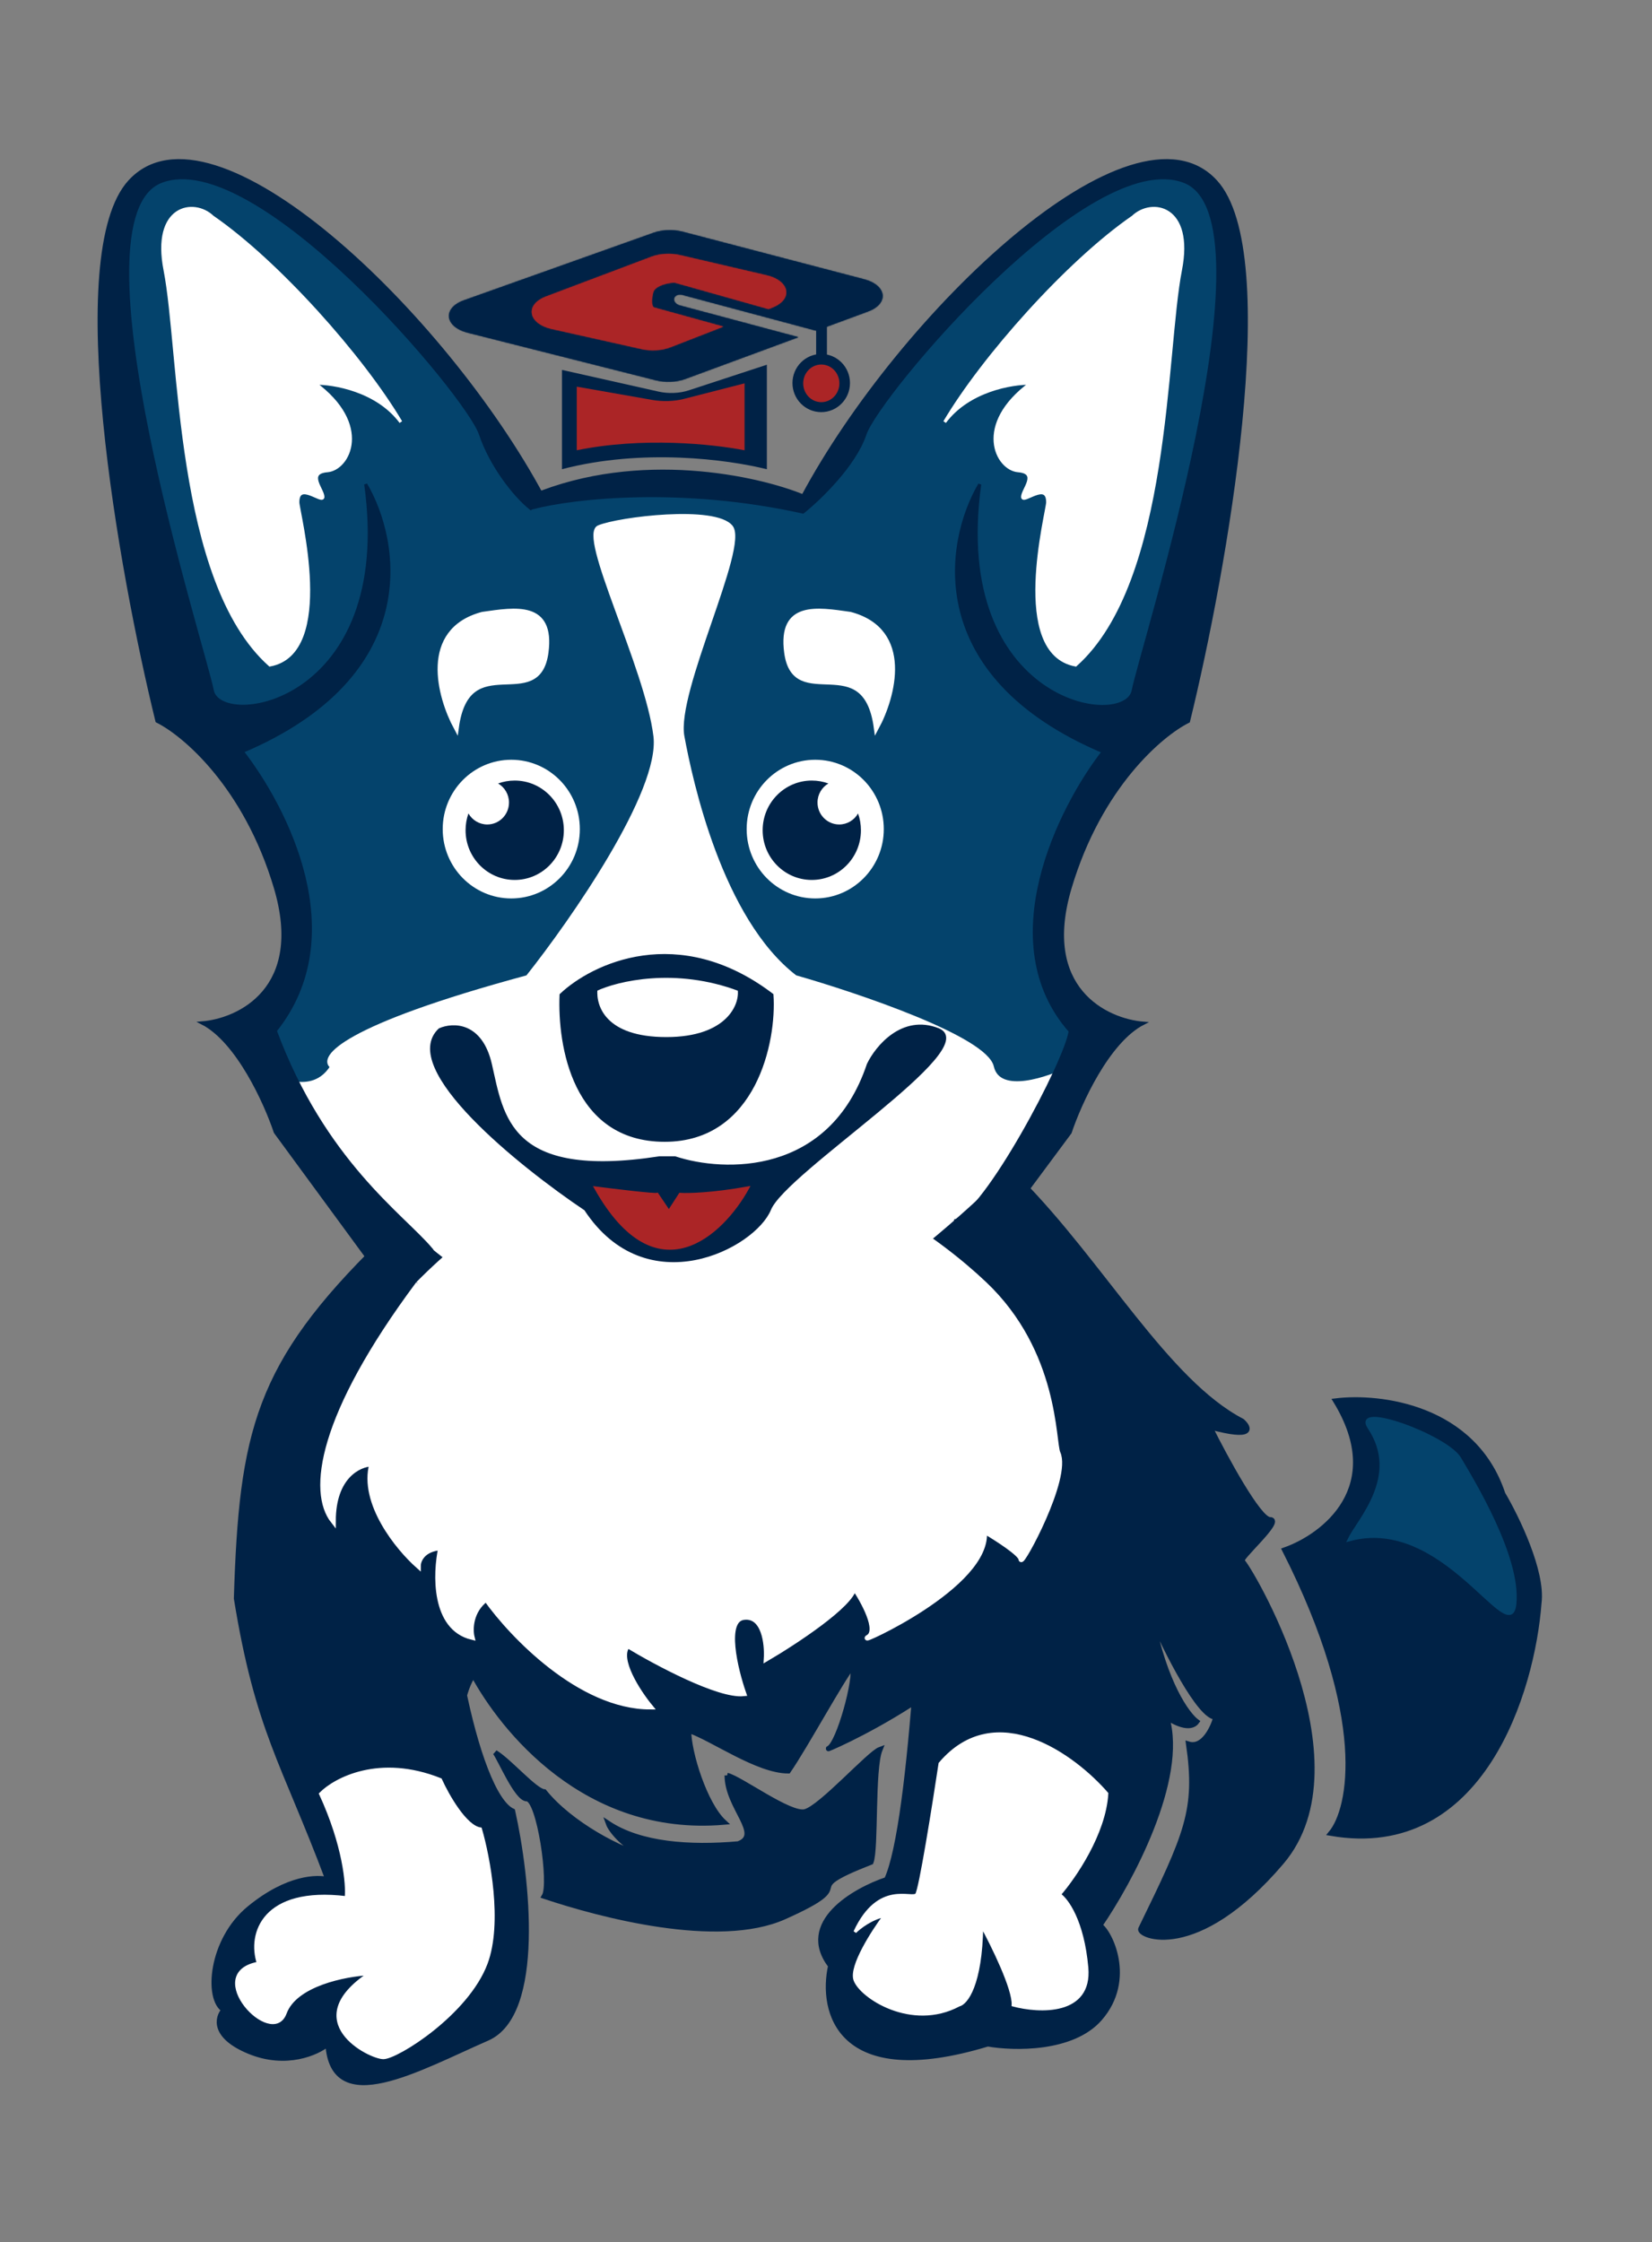
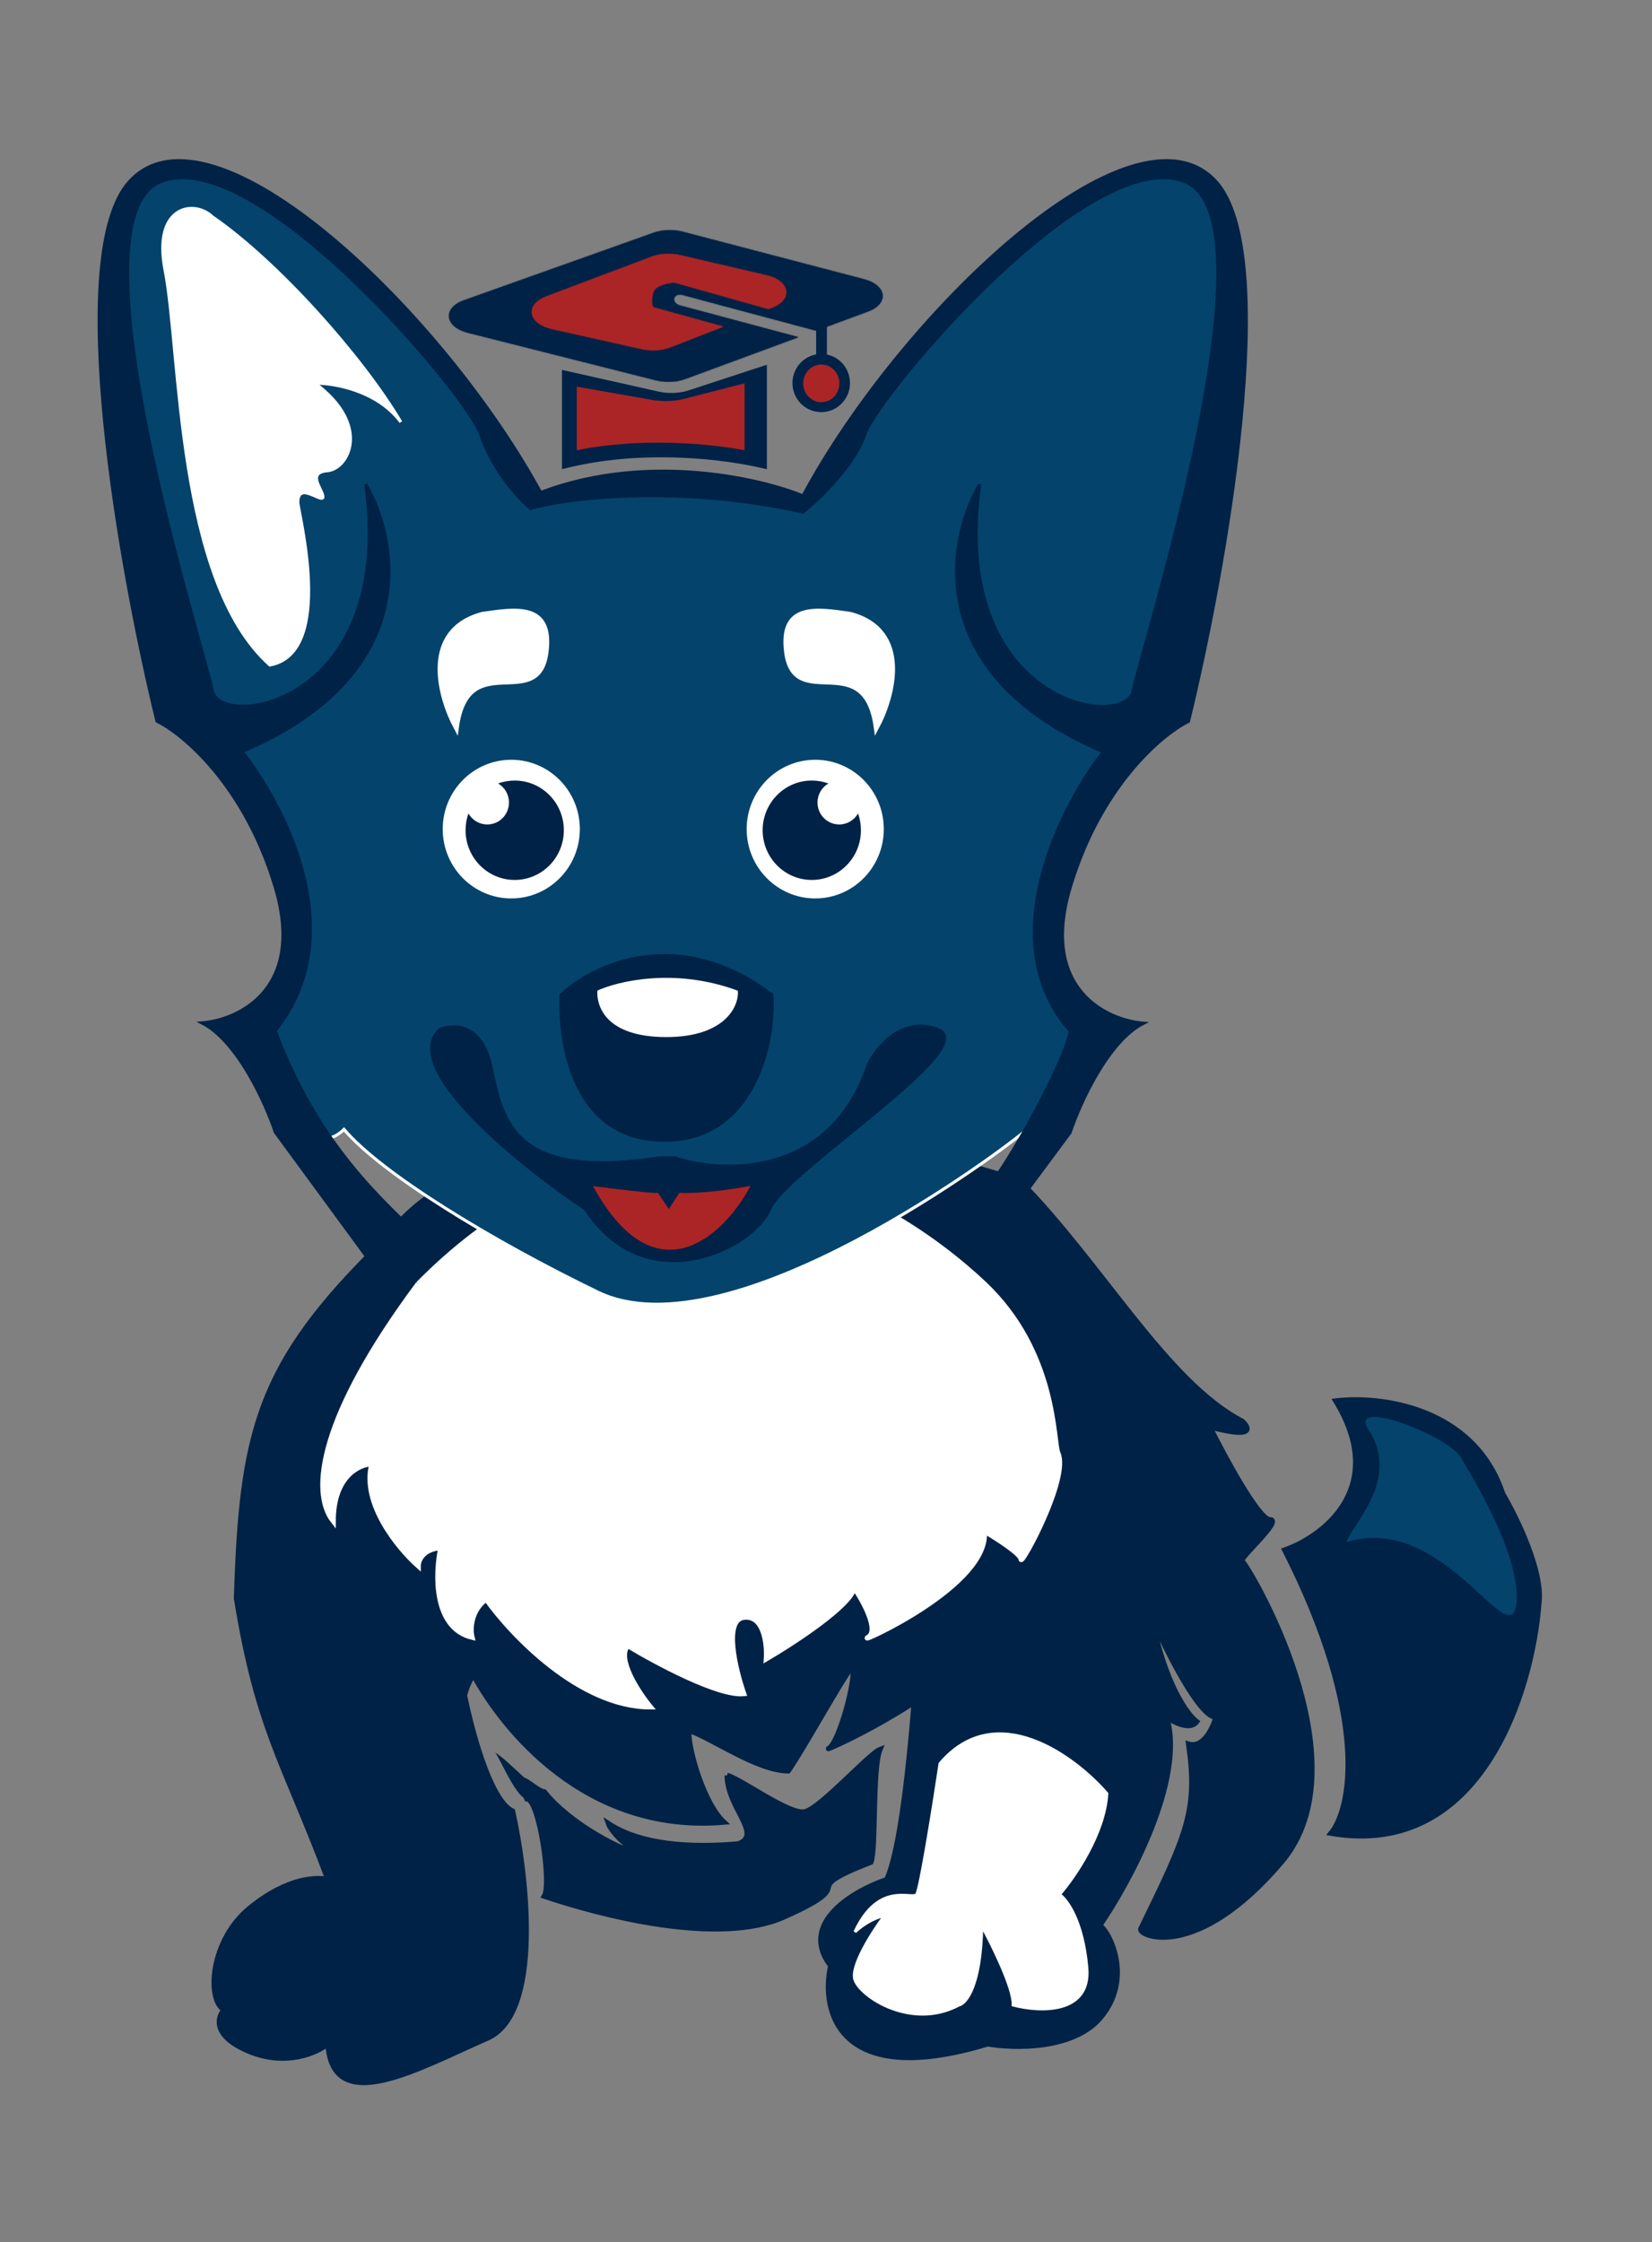
<svg xmlns="http://www.w3.org/2000/svg" width="1450" height="1968" viewBox="0 0 1450 1968" fill="none">
  <rect x="0" y="0" width="1450" height="1968" fill="#808080" stroke="none" />
  <path d="M294.1 1368.86C287.329 1371.86 276.231 1367.61 271.529 1365.11C260.244 1375.74 234.288 1393.99 220.745 1381.99C203.818 1366.99 246.173 1356.88 234.888 1311.89C223.603 1266.9 993.786 1217.01 996.607 1280.75C999.428 1344.49 920.432 1421.36 920.432 1410.11C920.432 1401.11 912.908 1387.61 909.146 1381.99C872.469 1475.72 716.094 1540.31 727.379 1534.69C736.408 1530.19 752.093 1472.6 748.331 1462.6C739.303 1473.1 706.952 1532.59 691.905 1554.46C664.82 1554.46 625.134 1525.72 604.444 1518.84C604.444 1538.34 618.551 1583.83 635.479 1599.45C513.598 1609.95 440.808 1516.97 415.416 1470.1C408.645 1480.6 404.131 1497.59 406.952 1503.84C327.956 1496.34 316.367 1415.45 312.675 1419.12C304.789 1426.96 310.875 1447.32 308.053 1451.7C296.768 1448.7 295.981 1381.36 294.1 1368.86Z" fill="#002246" />
  <path d="M691.905 1554.46C664.82 1554.46 625.134 1525.72 604.444 1518.84C604.444 1538.34 618.551 1583.83 635.479 1599.45C513.598 1609.95 440.808 1516.97 415.416 1470.1C408.645 1480.6 404.131 1497.59 406.952 1503.84C327.956 1496.34 316.367 1415.45 312.675 1419.12C304.789 1426.96 310.875 1447.32 308.053 1451.7C296.768 1448.7 295.981 1381.36 294.1 1368.86C287.329 1371.86 276.231 1367.61 271.529 1365.11C260.244 1375.74 234.288 1393.99 220.745 1381.99C203.818 1366.99 246.173 1356.88 234.888 1311.89C223.603 1266.9 993.786 1217.01 996.607 1280.75C999.428 1344.49 920.432 1421.36 920.432 1410.11C920.432 1401.11 912.908 1387.61 909.146 1381.99C872.469 1475.72 716.094 1540.31 727.379 1534.69C736.408 1530.19 752.093 1472.6 748.331 1462.6C739.303 1473.1 706.952 1532.59 691.905 1554.46ZM691.905 1554.46C688.143 1546.96 694.726 1516.97 680.62 1511.34C663.309 1504.44 691.905 1539.46 691.905 1554.46Z" stroke="#002246" stroke-width="4.504" />
  <path d="M462.379 1578.93C453.609 1578.93 439.044 1543.97 434.659 1538.33C446.937 1545.71 469.687 1572.26 477.726 1572.78C500.527 1601.08 545.389 1624.94 570.237 1630.58C549.189 1623.19 536.182 1606.78 533.99 1600.63C561.992 1619.12 605.11 1622.24 648.119 1618.45L650.834 1617.19C666.828 1608.04 638.212 1585.27 638.212 1558.37C649.92 1561.1 693.552 1593.78 706.663 1590.25C720.851 1586.43 762.923 1539.12 772.412 1535.59C765.396 1552.82 769.128 1622.7 764.481 1634.52C693.847 1662.1 760.621 1650.29 688.27 1682.59C630.39 1708.44 526.69 1680.87 477.726 1664.47C484.303 1653.7 473.341 1578.93 462.379 1578.93Z" fill="#002246" />
-   <path d="M638.212 1558.37C638.212 1586.6 669.735 1610.29 648.119 1618.45M638.212 1558.37C649.92 1561.1 693.552 1593.78 706.663 1590.25C720.851 1586.43 762.923 1539.12 772.412 1535.59C765.396 1552.82 769.128 1622.7 764.481 1634.52C693.847 1662.1 760.621 1650.29 688.27 1682.59C630.39 1708.44 526.69 1680.87 477.726 1664.47C484.303 1653.7 473.341 1578.93 462.379 1578.93C453.609 1578.93 439.044 1543.97 434.659 1538.33C446.937 1545.71 469.687 1572.26 477.726 1572.78C500.527 1601.08 545.389 1624.94 570.237 1630.58C549.189 1623.19 536.182 1606.78 533.99 1600.63C561.992 1619.12 605.11 1622.24 648.119 1618.45M638.212 1558.37L659.828 1613.02L648.119 1618.45" stroke="#002246" stroke-width="4.504" />
+   <path d="M638.212 1558.37C638.212 1586.6 669.735 1610.29 648.119 1618.45M638.212 1558.37C649.92 1561.1 693.552 1593.78 706.663 1590.25C720.851 1586.43 762.923 1539.12 772.412 1535.59C765.396 1552.82 769.128 1622.7 764.481 1634.52C693.847 1662.1 760.621 1650.29 688.27 1682.59C630.39 1708.44 526.69 1680.87 477.726 1664.47C484.303 1653.7 473.341 1578.93 462.379 1578.93C446.937 1545.71 469.687 1572.26 477.726 1572.78C500.527 1601.08 545.389 1624.94 570.237 1630.58C549.189 1623.19 536.182 1606.78 533.99 1600.63C561.992 1619.12 605.11 1622.24 648.119 1618.45M638.212 1558.37L659.828 1613.02L648.119 1618.45" stroke="#002246" stroke-width="4.504" />
  <path d="M1090.29 1247.46C1023.83 1212.9 967.094 1109.27 894.886 1036.29C656.557 961.515 602.352 993.258 512.872 1004.55C391.079 1019.91 356.056 1064.72 334.434 1091.29C225.818 1197.62 212.047 1257.2 207.514 1403.04C226.293 1518.71 248.956 1546.37 287.827 1649.83C279.046 1647.62 252.972 1647.17 218.928 1675.08C184.884 1702.99 181.102 1754.75 196.638 1764.17C190.558 1770.81 186.505 1787.43 218.928 1800.72C251.351 1814.01 278.37 1801.82 287.827 1794.07C291.88 1858.87 366.857 1815.67 427.65 1789.09C476.285 1767.82 462.775 1647.31 449.941 1589.72C417.518 1574.76 383.918 1406.66 392.023 1297.01C400.129 1187.35 379.016 1194.11 427.65 1139.28C476.285 1084.45 646.008 1079.66 729.091 1114.55C812.175 1149.44 812.672 1212.57 814.698 1242.48C812.142 1357.62 801.274 1600.29 778.252 1649.83C749.875 1659.34 700.314 1687.78 729.091 1725.53C720.298 1765 735.566 1833.96 866.982 1794.07C889.764 1798.1 941.323 1799.26 965.304 1771.74C995.28 1737.33 973.697 1695.06 965.304 1690.14C991.683 1651.8 1040.36 1561.55 1024.06 1507.29C1030.45 1511.87 1044.68 1519.08 1050.44 1511.22C1042.04 1504.99 1022.38 1477.99 1010.87 1419.79C1023.66 1448.96 1052.83 1507.29 1067.22 1507.29C1064.59 1516.79 1056.1 1534.81 1043.24 1530.88C1051.55 1588.95 1042.04 1609.53 1001.28 1693.09C998.398 1698.99 1049.76 1722.63 1124.74 1634.57C1199.72 1546.52 1094.35 1372.07 1090.29 1370.41C1086.24 1368.74 1126.77 1333.86 1114.61 1333.86C1104.88 1333.86 1075.43 1279.58 1061.92 1252.44C1100.83 1263.08 1097.05 1253.55 1090.29 1247.46Z" fill="#002246" stroke="#002246" stroke-width="4.504" />
  <path d="M1172.41 1229.68C1218.71 1305.45 1161.83 1348.48 1127.6 1360.52C1202.52 1508.33 1185.88 1587.89 1168.2 1609.2C1300.5 1631.99 1345.04 1483.97 1350.78 1407.11C1354.43 1379.6 1331.14 1331.76 1319.03 1311.28C1293.64 1234.62 1210.7 1224.94 1172.41 1229.68Z" fill="#002246" stroke="#002246" stroke-width="4.504" />
  <path d="M386.963 1358.47C371.064 1359.63 367.089 1369.63 367.089 1374.49C349.609 1358.99 317.012 1319.37 326.457 1284.86C315.134 1285.21 292.486 1295.75 292.486 1335.17C272.353 1309.59 280.639 1243.08 367.089 1126.95C570.794 921.107 781.159 1048.64 863.929 1126.95C927.482 1187.08 924.203 1265.98 928.519 1275.47C938.455 1297.31 896.224 1374.49 896.224 1368.66C896.224 1364 874.694 1350.22 863.929 1343.91C868.898 1391.96 749.656 1444.38 762.077 1437.1C772.014 1431.27 757.937 1405.55 749.656 1393.42C747.669 1408.56 697.488 1441.47 672.646 1456.03C673.474 1442.92 670.659 1417.3 652.772 1419.62C634.886 1421.95 645.32 1465.25 652.772 1486.61C630.911 1488.94 575.762 1459.42 550.92 1444.38C540.983 1456.03 560.029 1485.15 570.794 1498.25C509.186 1498.25 449.068 1435.16 426.71 1403.61C412.799 1414.09 412.633 1430.3 414.289 1437.1C380.504 1428.94 381.994 1381.28 386.963 1358.47Z" fill="white" />
  <path d="M367.089 1126.95C570.794 921.107 781.159 1048.64 863.929 1126.95M367.089 1126.95L863.929 1126.95M367.089 1126.95C280.639 1243.08 272.353 1309.59 292.486 1335.17C292.486 1295.75 315.134 1285.21 326.457 1284.86C317.012 1319.37 349.609 1358.99 367.089 1374.49C367.089 1369.63 371.064 1359.63 386.963 1358.47C381.994 1381.28 380.504 1428.94 414.289 1437.1C412.633 1430.3 412.799 1414.09 426.71 1403.61C449.068 1435.16 509.186 1498.25 570.794 1498.25C560.029 1485.15 540.983 1456.03 550.92 1444.38C575.762 1459.42 630.911 1488.94 652.772 1486.61C645.32 1465.25 634.886 1421.95 652.772 1419.62C670.659 1417.3 673.474 1442.92 672.646 1456.03C697.488 1441.47 747.669 1408.56 749.656 1393.42C757.937 1405.55 772.014 1431.27 762.077 1437.1C749.656 1444.38 868.898 1391.96 863.929 1343.91C874.694 1350.22 896.224 1364 896.224 1368.66C896.224 1374.49 938.455 1297.31 928.519 1275.47C924.203 1265.98 927.482 1187.08 863.929 1126.95" stroke="white" stroke-width="4.504" />
  <path d="M234.805 913.11C230.09 926.451 264.627 1027.89 301.945 991.349C335.039 1030.26 431.453 1089.01 524.661 1134.16C641.17 1190.6 886.882 1005.03 901.389 991.349C915.896 977.667 971.058 932.322 940.23 893.84C909.403 855.357 926.621 776.84 948.083 730.096C964.794 693.699 993.115 643.011 1017.44 624.482V588.138C1028.93 543.811 1056.98 433.523 1077.29 346.98C1097.6 260.437 1072.75 187.492 1057.79 161.836C1056.89 153.57 1037.3 142.766 966.217 165.685C895.133 188.603 764.023 366.883 704.332 443.278C666.977 430.963 583.488 427.424 550.999 428.137L468.434 437.772L454.846 402.566C342.87 234.526 239.508 180.65 215.934 164.402C192.36 148.154 157.453 150.292 130.705 158.416C103.958 166.54 116.198 179.795 103.051 253.767C89.904 327.739 159.51 577.876 176.284 624.482C193.057 671.089 253.86 723.81 256.58 770.417C259.3 817.024 240.699 896.434 234.805 913.11Z" fill="#04436C" stroke="white" stroke-width="2.665" />
-   <path d="M462.867 857.323C299.612 901.46 280.264 928.433 290.996 936.402C274.308 962.884 241.717 947.436 227.508 936.402L259.705 979.619C311.856 1038.32 434.479 1157.73 507.763 1165.82C599.367 1175.94 679.634 1165.82 698.227 1165.82C716.82 1165.82 840.621 1081.23 927.237 979.619C935.218 973.367 939.632 948.202 940.842 936.402C919.981 946.976 876.809 961.781 871.005 936.402C865.2 911.023 753.401 873.108 698.227 857.323C632.925 807.21 606.622 685.833 599.367 646.294C592.111 606.754 656.052 480.32 641.994 462.39C627.936 444.459 543.134 455.033 525.448 462.39C507.763 469.746 567.623 585.605 574.878 646.294C580.683 694.844 502.623 807.21 462.867 857.323Z" fill="white" stroke="white" stroke-width="2.665" />
  <path d="M421.668 380.986C430.739 408.161 451.366 434.779 465.728 446.254L476.091 435.152C390.375 275.409 186.289 79.863 113.725 159.275C55.673 222.805 105.561 501.558 137.761 632.993C161.345 644.622 215.133 690.096 241.619 778.964C268.105 867.832 209.721 895.252 177.218 897.853C208.421 913.643 233.153 968.39 241.619 993.79L341.008 1129.29C349.353 1136.63 364.894 1099.3 378.197 1096.24C353.253 1066.78 284.317 1019.58 241.619 904.738C308.808 820.822 250.84 708.886 212.593 659.617C370.42 592.782 350.616 475.393 320.986 425.053C347.744 618.366 193.091 641.715 186.289 605.91C179.486 570.106 57.487 191.866 141.39 159.275C225.292 126.684 410.33 347.018 421.668 380.986Z" fill="#002246" stroke="#002246" stroke-width="2.665" />
  <path d="M704.781 449.494C599.178 425.983 504.13 436.024 467.084 445.82V435.259C561.074 395.951 664.711 418.881 704.781 435.259C790.515 275.458 994.644 79.841 1067.22 159.282C1125.29 222.835 1075.39 501.689 1043.18 633.172C1019.59 644.805 965.794 690.296 939.302 779.197C912.811 868.097 971.207 895.526 1003.72 898.128C972.507 913.925 947.77 968.692 939.302 994.1L873.527 1082.73C865.181 1090.07 850.998 1074.77 837.691 1071.7C864.455 1065.73 935.976 931.037 939.302 905.016C870.715 827.137 930.079 709.093 968.334 659.806C810.474 592.947 830.282 475.515 859.919 425.156C833.155 618.54 987.84 641.897 994.644 606.08C1001.45 570.262 1123.47 191.885 1039.55 159.282C955.633 126.679 770.556 347.093 759.215 381.074C750.143 408.258 719.145 438.014 704.781 449.494Z" fill="#002246" stroke="#002246" stroke-width="2.665" />
  <path d="M186.543 190.435C243.909 230.026 318.012 313.419 351.803 370.43C331.057 342.558 292.865 336.118 276.362 336.382C325.87 372.805 306.224 411.605 287.364 413.188C268.504 414.772 283.435 429.817 283.435 436.151C283.435 442.486 261.431 421.702 261.431 440.902C261.431 448.965 294.567 573.155 236.877 583.715C154.364 510.075 158.948 308.969 144.894 237.152C133.892 180.933 170.04 174.597 186.543 190.435Z" fill="white" stroke="white" stroke-width="2.665" />
-   <path d="M994.444 190.435C937.078 230.026 862.976 313.419 829.185 370.43C849.931 342.558 888.123 336.118 904.625 336.382C855.117 372.805 874.763 411.605 893.623 413.188C912.484 414.772 897.553 429.817 897.553 436.151C897.553 442.486 919.556 421.702 919.556 440.902C919.556 448.965 886.42 573.155 944.111 583.715C1026.62 510.075 1022.04 308.969 1036.09 237.152C1047.1 180.933 1010.95 174.597 994.444 190.435Z" fill="white" stroke="white" stroke-width="2.665" />
  <path fill-rule="evenodd" clip-rule="evenodd" d="M673.096 320.139V411.885C638.393 403.218 563.814 393.416 493.269 411.841V324.696L578.036 343.738C586.614 345.665 596.474 345.267 604.375 342.676L673.096 320.139Z" fill="#002246" />
  <path fill-rule="evenodd" clip-rule="evenodd" d="M653.523 336.486V395.247C625.095 389.698 564.011 383.423 506.232 395.221V339.404L572.577 351.055C581.533 352.628 591.826 352.304 600.075 350.189L653.523 336.486Z" fill="#AB2526" />
  <mask id="path-17-inside-1_2983_43" fill="white">
    <path fill-rule="evenodd" clip-rule="evenodd" d="M573.578 204.374C581.317 201.618 590.885 201.266 599.156 203.432L758.465 245.163C778.477 250.406 780.443 266.547 761.903 273.39L716.278 290.232L598.988 258.832C595.629 257.932 592.364 259.275 591.695 261.83C591.026 264.385 593.207 267.186 596.566 268.085L700.73 295.971L601.392 332.638C593.705 335.476 584.113 335.911 575.767 333.801L410.647 292.052C390.184 286.878 388.218 270.384 407.255 263.604L573.578 204.374Z" />
  </mask>
  <path fill-rule="evenodd" clip-rule="evenodd" d="M573.578 204.374C581.317 201.618 590.885 201.266 599.156 203.432L758.465 245.163C778.477 250.406 780.443 266.547 761.903 273.39L716.278 290.232L598.988 258.832C595.629 257.932 592.364 259.275 591.695 261.83C591.026 264.385 593.207 267.186 596.566 268.085L700.73 295.971L601.392 332.638C593.705 335.476 584.113 335.911 575.767 333.801L410.647 292.052C390.184 286.878 388.218 270.384 407.255 263.604L573.578 204.374Z" fill="#002246" />
  <path d="M599.156 203.432L598.014 207.789L598.014 207.789L599.156 203.432ZM573.578 204.374L575.089 208.617L575.089 208.617L573.578 204.374ZM758.465 245.163L759.606 240.806L759.606 240.806L758.465 245.163ZM761.903 273.39L763.463 277.616L763.463 277.616L761.903 273.39ZM716.278 290.232L717.838 294.457L716.496 294.952L715.113 294.582L716.278 290.232ZM598.988 258.832L597.824 263.182L597.824 263.182L598.988 258.832ZM591.695 261.83L596.053 262.97L596.053 262.97L591.695 261.83ZM596.566 268.085L597.731 263.734L597.731 263.734L596.566 268.085ZM700.73 295.971L701.894 291.62L715.59 295.287L702.289 300.196L700.73 295.971ZM601.392 332.638L599.832 328.413L599.832 328.413L601.392 332.638ZM575.767 333.801L576.871 329.434L576.871 329.434L575.767 333.801ZM410.647 292.052L409.543 296.419L409.543 296.419L410.647 292.052ZM407.255 263.604L405.744 259.361L405.744 259.361L407.255 263.604ZM598.014 207.789C590.581 205.842 581.939 206.177 575.089 208.617L572.067 200.131C580.694 197.058 591.188 196.689 600.297 199.075L598.014 207.789ZM757.323 249.521L598.014 207.789L600.297 199.075L759.606 240.806L757.323 249.521ZM760.343 269.165C768.762 266.058 770.474 261.716 770.17 259.221C769.825 256.392 766.597 251.95 757.323 249.521L759.606 240.806C770.345 243.619 778.105 249.869 779.112 258.132C780.159 266.729 773.585 273.88 763.463 277.616L760.343 269.165ZM714.718 286.006L760.343 269.165L763.463 277.616L717.838 294.457L714.718 286.006ZM715.113 294.582L597.824 263.182L600.153 254.481L717.443 285.881L715.113 294.582ZM597.824 263.182C597.007 262.964 596.37 263.068 596.046 263.201C595.728 263.332 595.953 263.351 596.053 262.97L587.338 260.69C588.106 257.754 590.299 255.824 592.62 254.87C594.936 253.918 597.61 253.8 600.153 254.481L597.824 263.182ZM596.053 262.97C596.151 262.596 595.947 262.52 596.174 262.811C596.402 263.103 596.915 263.516 597.731 263.734L595.402 272.436C592.859 271.755 590.602 270.318 589.067 268.346C587.53 266.373 586.571 263.619 587.338 260.69L596.053 262.97ZM597.731 263.734L701.894 291.62L699.565 300.322L595.402 272.436L597.731 263.734ZM599.832 328.413L699.17 291.745L702.289 300.196L602.952 336.864L599.832 328.413ZM576.871 329.434C584.382 331.333 593.043 330.919 599.832 328.413L602.952 336.864C594.367 340.033 583.843 340.489 574.663 338.168L576.871 329.434ZM411.751 287.685L576.871 329.434L574.663 338.168L409.543 296.419L411.751 287.685ZM408.766 267.847C400.088 270.937 398.309 275.369 398.611 277.897C398.952 280.761 402.249 285.283 411.751 287.685L409.543 296.419C398.582 293.647 390.664 287.335 389.666 278.963C388.628 270.256 395.384 263.05 405.744 259.361L408.766 267.847ZM575.089 208.617L408.766 267.847L405.744 259.361L572.067 200.131L575.089 208.617Z" fill="#002246" mask="url(#path-17-inside-1_2983_43)" />
  <mask id="path-19-inside-2_2983_43" fill="white">
    <path fill-rule="evenodd" clip-rule="evenodd" d="M571.742 225.407C579.228 222.582 588.593 222.051 596.87 223.981L672.773 241.678C693.344 246.474 696.262 262.777 677.834 269.953L674.517 271.245L592.64 248.16C590.347 247.527 575.187 249.741 573.355 256.523C571.524 263.305 571.898 269.316 574.191 269.95L634.833 286.698L588.431 304.767C581.015 307.655 571.661 308.265 563.336 306.404L484.432 288.763C463.41 284.063 460.432 267.412 479.338 260.277L571.742 225.407Z" />
  </mask>
  <path fill-rule="evenodd" clip-rule="evenodd" d="M571.742 225.407C579.228 222.582 588.593 222.051 596.87 223.981L672.773 241.678C693.344 246.474 696.262 262.777 677.834 269.953L674.517 271.245L592.64 248.16C590.347 247.527 575.187 249.741 573.355 256.523C571.524 263.305 571.898 269.316 574.191 269.95L634.833 286.698L588.431 304.767C581.015 307.655 571.661 308.265 563.336 306.404L484.432 288.763C463.41 284.063 460.432 267.412 479.338 260.277L571.742 225.407Z" fill="#AB2526" />
  <path d="M596.87 223.981L597.893 219.594L597.893 219.594L596.87 223.981ZM571.742 225.407L570.152 221.193L570.152 221.193L571.742 225.407ZM672.773 241.678L671.75 246.064L672.773 241.678ZM677.834 269.953L679.468 274.15L679.468 274.15L677.834 269.953ZM674.517 271.245L676.151 275.442L674.746 275.989L673.295 275.58L674.517 271.245ZM592.64 248.16L593.839 243.818L593.851 243.822L593.862 243.825L592.64 248.16ZM573.355 256.523L569.007 255.349L569.007 255.349L573.355 256.523ZM574.191 269.95L572.992 274.291L572.992 274.291L574.191 269.95ZM634.833 286.698L636.033 282.356L649.116 285.97L636.468 290.895L634.833 286.698ZM588.431 304.767L590.065 308.965L590.065 308.965L588.431 304.767ZM563.336 306.404L564.319 302.009L564.319 302.009L563.336 306.404ZM484.432 288.763L483.449 293.158L483.449 293.158L484.432 288.763ZM479.338 260.277L480.928 264.491L480.928 264.491L479.338 260.277ZM595.847 228.367C588.382 226.626 579.93 227.131 573.333 229.621L570.152 221.193C578.525 218.033 588.804 217.475 597.893 219.594L595.847 228.367ZM671.75 246.064L595.847 228.367L597.893 219.594L673.796 237.292L671.75 246.064ZM676.199 265.756C684.516 262.517 685.936 258.185 685.494 255.717C684.966 252.766 681.314 248.294 671.75 246.064L673.796 237.292C684.803 239.858 692.895 245.936 694.362 254.13C695.915 262.806 689.579 270.213 679.468 274.15L676.199 265.756ZM672.882 267.048L676.199 265.756L679.468 274.15L676.151 275.442L672.882 267.048ZM673.295 275.58L591.418 252.495L593.862 243.825L675.739 266.91L673.295 275.58ZM591.441 252.501C591.83 252.609 591.904 252.55 591.321 252.562C590.878 252.572 590.252 252.617 589.483 252.714C587.943 252.909 586.031 253.288 584.147 253.866C582.233 254.454 580.548 255.187 579.33 256.005C578.069 256.852 577.764 257.474 577.704 257.697L569.007 255.349C569.863 252.18 572.139 249.983 574.308 248.527C576.519 247.042 579.11 245.99 581.502 245.255C583.924 244.511 586.346 244.031 588.351 243.777C589.354 243.65 590.303 243.573 591.135 243.556C591.827 243.542 592.877 243.553 593.839 243.818L591.441 252.501ZM577.704 257.697C576.881 260.745 576.609 263.44 576.722 265.262C576.78 266.197 576.925 266.647 576.968 266.746C577.034 266.899 576.683 265.965 575.391 265.608L572.992 274.291C570.553 273.618 569.295 271.695 568.704 270.33C568.089 268.912 567.825 267.317 567.731 265.822C567.542 262.784 567.999 259.083 569.007 255.349L577.704 257.697ZM575.391 265.608L636.033 282.356L633.634 291.039L572.992 274.291L575.391 265.608ZM586.796 300.57L633.199 282.501L636.468 290.895L590.065 308.965L586.796 300.57ZM564.319 302.009C571.837 303.69 580.274 303.11 586.796 300.57L590.065 308.965C581.755 312.201 571.485 312.841 562.354 310.8L564.319 302.009ZM485.414 284.367L564.319 302.009L562.354 310.8L483.449 293.158L485.414 284.367ZM480.928 264.491C472.363 267.724 470.899 272.144 471.346 274.64C471.881 277.632 475.622 282.178 485.414 284.367L483.449 293.158C472.219 290.648 463.961 284.519 462.478 276.226C460.907 267.438 467.408 259.966 477.748 256.063L480.928 264.491ZM573.333 229.621L480.928 264.491L477.748 256.063L570.152 221.193L573.333 229.621Z" fill="#AB2526" mask="url(#path-19-inside-2_2983_43)" />
  <path fill-rule="evenodd" clip-rule="evenodd" d="M725.819 327.383V260.378H716.354V327.383H725.819Z" fill="#002246" />
  <ellipse cx="25.239" cy="25.526" rx="25.239" ry="25.526" transform="matrix(-1 0 0 1 746.044 310.705)" fill="#002246" />
  <ellipse cx="15.882" cy="16.521" rx="15.882" ry="16.521" transform="matrix(-1 0 0 1 736.757 319.962)" fill="#AB2526" />
  <path d="M430.431 934.316C422.081 897.885 397.302 898.796 385.956 903.805C350.376 937.322 456.451 1022.81 513.936 1061.37C567.941 1143.8 661.884 1094.61 675.498 1061.37C689.113 1028.13 862.476 919.288 823.446 903.805C792.223 891.418 769.592 918.985 762.18 934.316C728.778 1033.77 635.108 1030.4 592.448 1016.29H578.833C445.861 1036.78 440.869 979.855 430.431 934.316Z" fill="#002246" stroke="#002246" stroke-width="2.665" />
  <path d="M576.783 1048.37C574.27 1049.11 539.83 1044.97 522.925 1042.8C576.783 1138.49 634.232 1082.67 656.225 1042.8C624.987 1048.37 603.713 1048.83 596.98 1048.37L587.106 1063.66L576.783 1048.37Z" fill="#AB2526" stroke="#AB2526" stroke-width="2.665" />
  <path d="M677.555 873.299C595.331 810.735 519.899 847.231 492.46 873.299C490.641 917.508 503.619 1000.9 583.415 1000.9C662.545 1000.9 680.435 913.849 677.555 873.299Z" fill="#002246" stroke="#002246" stroke-width="2.665" />
  <path d="M648.824 868.631C592.944 847.542 541.679 859.844 523.032 868.631C521.795 883.533 530.615 911.641 584.846 911.641C638.623 911.641 650.781 882.3 648.824 868.631Z" fill="white" stroke="#002246" stroke-width="2.665" />
-   <path d="M303.908 1665.7C231.348 1656.86 218.22 1697.32 226.739 1723.25C177.129 1732.46 238.764 1798.3 250.289 1766.99C259.51 1741.95 303.24 1733.54 323.952 1732.46C261.314 1774.36 324.454 1806.13 336.48 1806.13C348.507 1806.13 410.143 1767.45 426.68 1723.25C439.909 1687.89 428.851 1629.94 421.669 1605.39C408.44 1603.55 392.771 1575.77 386.591 1562.11C333.273 1540.75 294.22 1561.49 281.358 1574.54C302.204 1619.84 305.078 1654.19 303.908 1665.7Z" fill="white" stroke="white" stroke-width="2.665" />
  <path d="M776.491 1681.43C764.863 1683.65 754.27 1691.89 750.428 1695.74C771.478 1650.5 800.549 1668.04 804.559 1662.96C807.767 1658.9 819.596 1584.64 825.109 1548.01C874.027 1490.4 943.061 1541.55 971.463 1574.33C969.458 1609.41 942.894 1648.04 929.863 1662.96C936.378 1667.27 950.312 1686.14 953.921 1727.13C957.53 1768.13 912.32 1766.07 889.264 1759.91C890.066 1745.88 871.221 1707.59 861.697 1690.2C860.896 1742.65 847.998 1758.53 841.649 1759.91C800.048 1782.07 755.44 1752.53 750.428 1737.75C746.418 1725.93 766.132 1695.28 776.491 1681.43Z" fill="white" stroke="white" stroke-width="2.665" />
  <ellipse cx="715.543" cy="727.751" rx="60.179" ry="60.862" fill="white" />
  <path fill-rule="evenodd" clip-rule="evenodd" d="M753.132 714.018C749.842 719.799 743.672 723.692 736.603 723.692C726.079 723.692 717.547 715.063 717.547 704.419C717.547 697.269 721.396 691.029 727.113 687.702C722.558 686.047 717.648 685.146 712.53 685.146C688.711 685.146 669.402 704.674 669.402 728.764C669.402 752.853 688.711 772.382 712.53 772.382C736.349 772.382 755.658 752.853 755.658 728.764C755.658 723.589 754.767 718.624 753.132 714.018Z" fill="#002246" />
  <ellipse cx="60.179" cy="60.862" rx="60.179" ry="60.862" transform="matrix(-1 0 0 1 508.936 666.889)" fill="white" />
  <path fill-rule="evenodd" clip-rule="evenodd" d="M411.169 714.018C414.459 719.799 420.629 723.692 427.698 723.692C438.223 723.692 446.755 715.063 446.755 704.419C446.755 697.269 442.905 691.029 437.188 687.702C441.743 686.047 446.653 685.146 451.77 685.146C475.589 685.146 494.898 704.674 494.898 728.764C494.898 752.853 475.589 772.382 451.77 772.382C427.952 772.382 408.642 752.853 408.642 728.764C408.642 723.588 409.534 718.623 411.169 714.018Z" fill="#002246" />
  <path d="M479.169 572.566C484.807 529.708 452.843 535.084 423.47 539.326C369.948 553.608 385.847 611.495 400.487 638.654C410.245 566.603 472.122 626.138 479.169 572.566Z" fill="white" stroke="white" stroke-width="4.504" />
  <path d="M690.523 572.566C684.885 529.708 716.849 535.084 746.222 539.326C799.744 553.608 783.845 611.495 769.205 638.654C759.447 566.603 697.57 626.138 690.523 572.566Z" fill="white" stroke="white" stroke-width="4.504" />
  <path d="M1201.71 1253.16C1230.3 1296 1192.19 1334.44 1184.02 1351.61C1267.5 1328.36 1325.57 1448.69 1329.65 1407.67C1333.73 1366.65 1292.45 1299.19 1281.11 1280.05C1269.76 1260.9 1186.47 1230.3 1201.71 1253.16Z" fill="#04436C" stroke="#04436C" stroke-width="2.665" />
</svg>